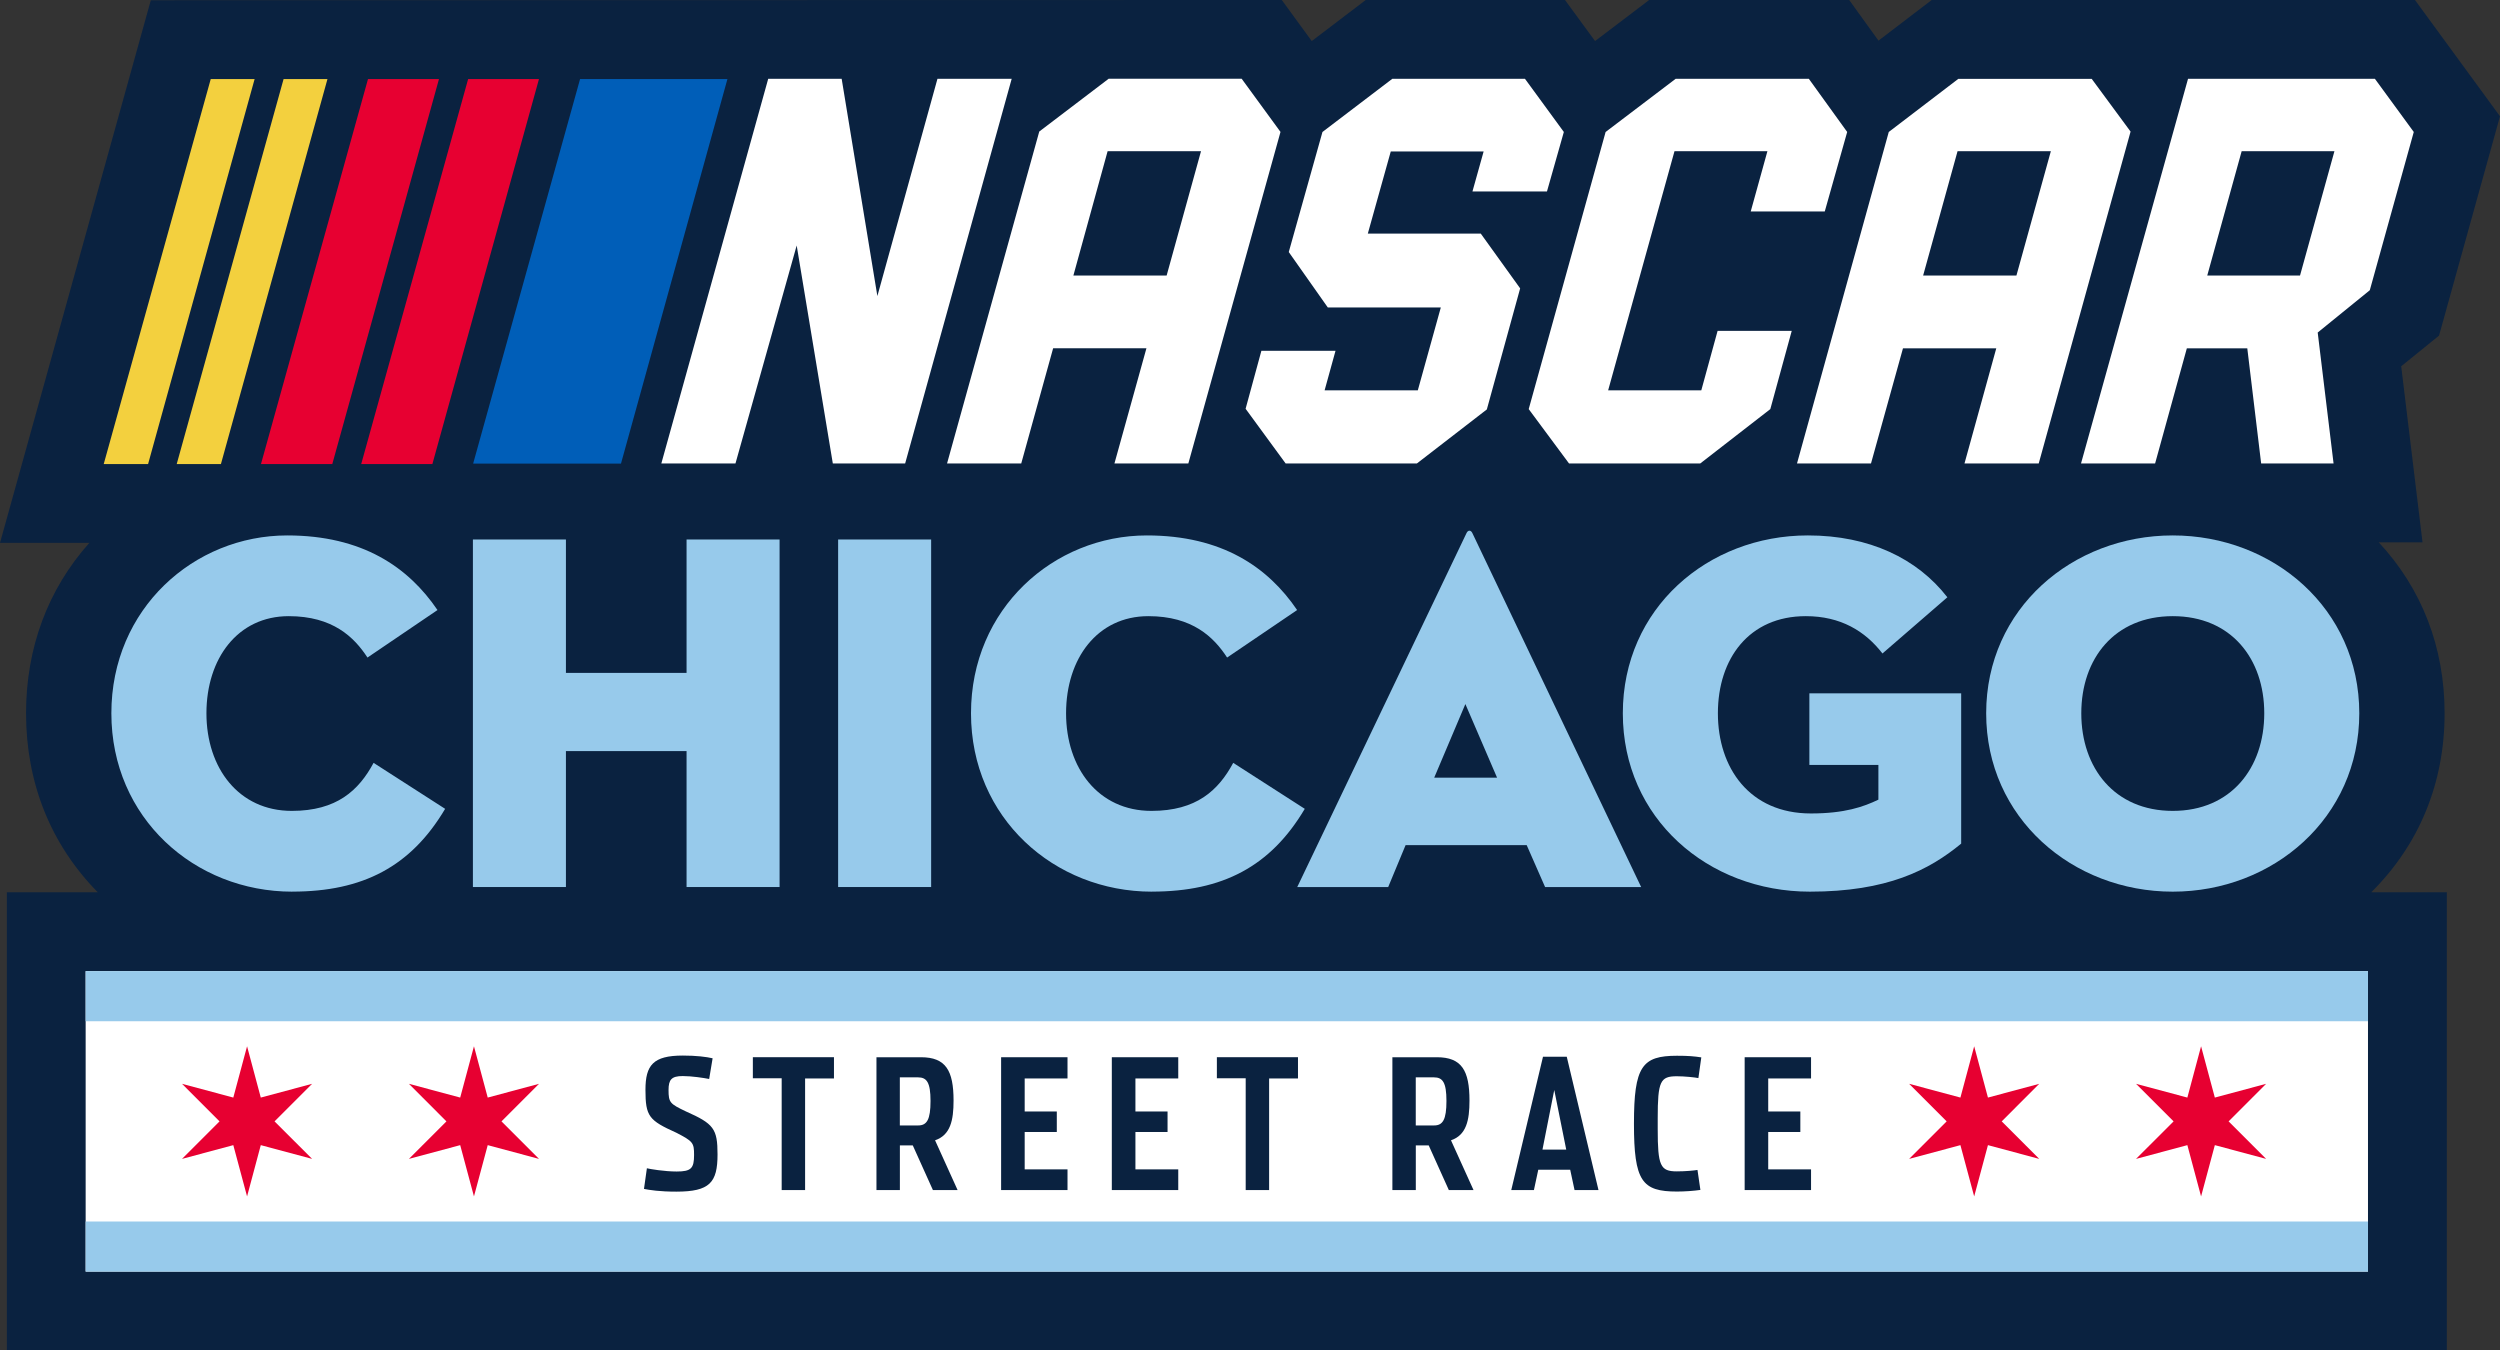
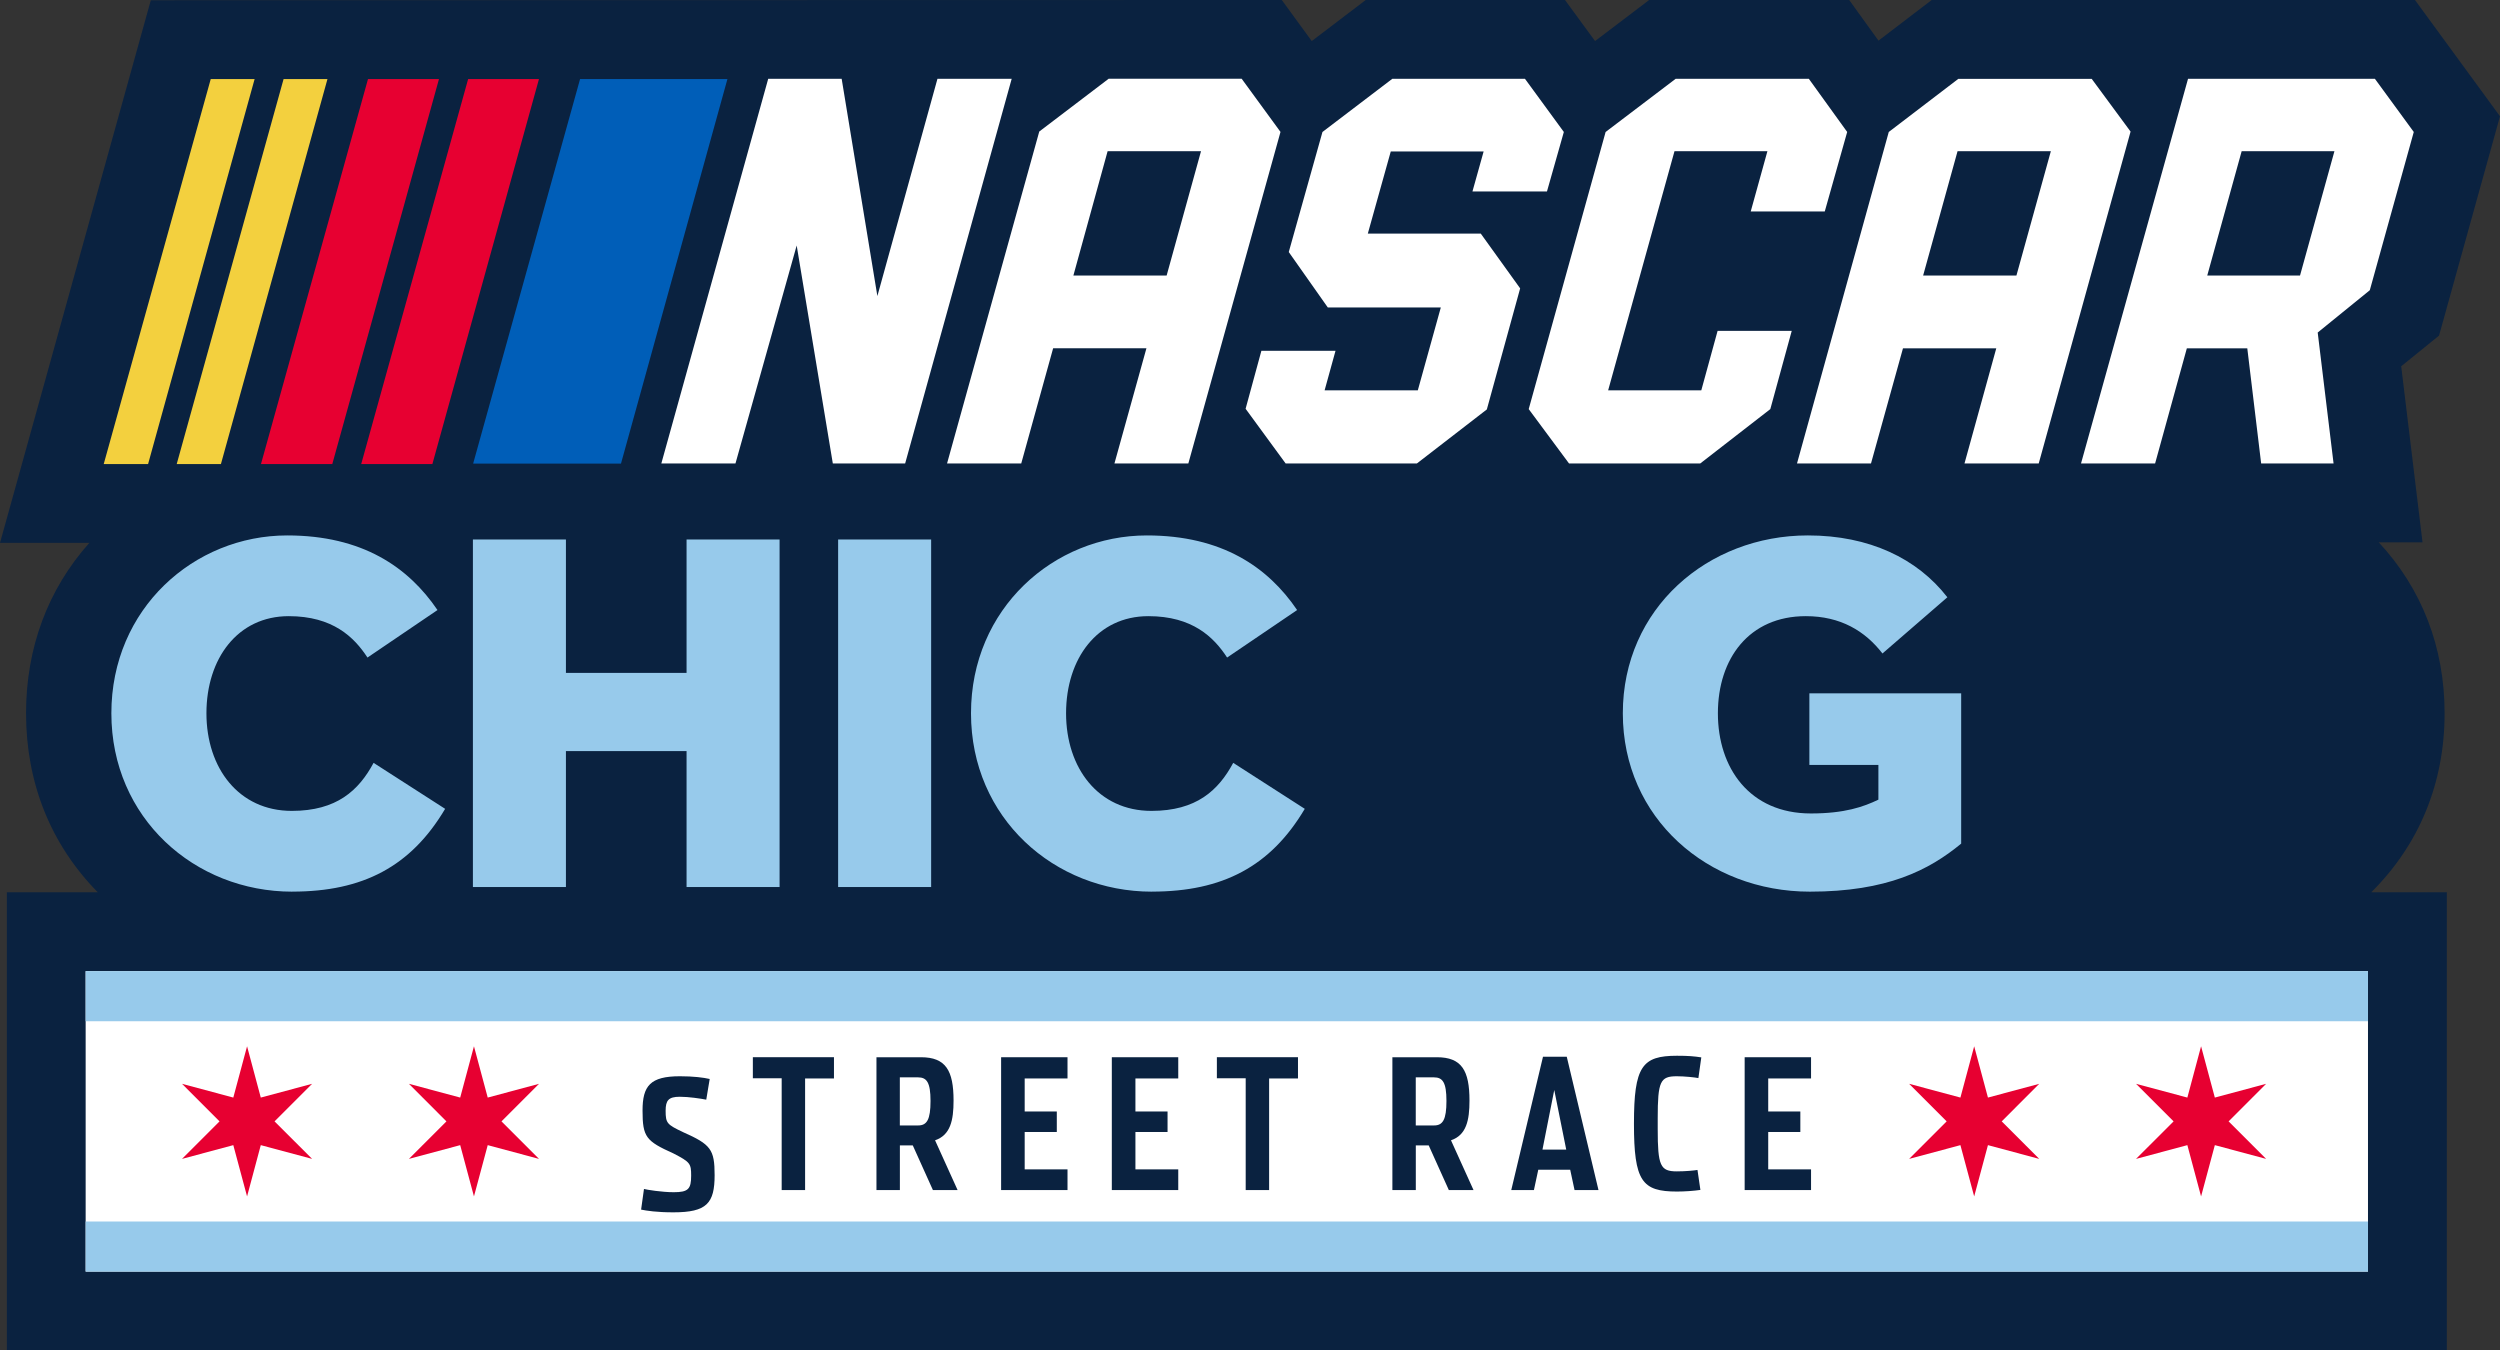
<svg xmlns="http://www.w3.org/2000/svg" id="Layer_1" data-name="Layer 1" viewBox="0 0 523.04 282.53">
  <rect x="0" y="0" width="523.04" height="282.53" fill="#333333" stroke="none" />
  <defs>
    <style>
      .cls-1 {
        fill: #005eb8;
      }

      .cls-2 {
        fill: #f3d03e;
      }

      .cls-3 {
        fill: #97caeb;
      }

      .cls-4 {
        fill: #fff;
      }

      .cls-5 {
        fill: #0a2240;
      }

      .cls-6 {
        fill: #e70031;
      }
    </style>
  </defs>
  <path class="cls-5" d="M511.92,186.68h-15.82c10.04-9.95,15.35-22.85,15.35-37.45,0-13.81-4.76-26.08-13.78-35.77h9.16l-4.46-36.83,7.92-6.42,12.75-45.88L505.25,0h-101.11l-11.13,8.5-6.13-8.5h-41.85l-11.32,8.59-6.29-8.59h-41.69l-11.29,8.59-6.27-8.59L31.55.05,0,113.58h18.69c-8.67,9.71-13.24,21.95-13.24,35.65,0,14.59,5.19,27.49,15.01,37.45H1.43v95.85h510.49v-95.85Z" />
  <g>
    <g>
      <g>
        <path class="cls-4" d="M17.92,203.18h477.5v62.86H17.92v-62.86Z" />
        <g>
          <rect class="cls-3" x="17.92" y="255.56" width="477.5" height="10.48" />
          <rect class="cls-3" x="17.92" y="203.18" width="477.5" height="10.48" />
        </g>
      </g>
      <g>
        <polygon class="cls-6" points="51.69 218.9 54.56 229.63 65.3 226.75 57.44 234.61 65.3 242.46 54.56 239.58 51.69 250.31 48.81 239.58 38.08 242.46 45.93 234.61 38.08 226.75 48.81 229.63 51.69 218.9" />
        <polygon class="cls-6" points="99.16 218.9 102.04 229.63 112.77 226.75 104.92 234.61 112.77 242.46 102.04 239.58 99.16 250.31 96.28 239.58 85.55 242.46 93.4 234.61 85.55 226.75 96.28 229.63 99.16 218.9" />
        <polygon class="cls-6" points="413.03 218.9 415.91 229.63 426.64 226.75 418.79 234.61 426.64 242.46 415.91 239.58 413.03 250.31 410.15 239.58 399.42 242.46 407.27 234.61 399.42 226.75 410.15 229.63 413.03 218.9" />
        <polygon class="cls-6" points="460.5 218.9 463.38 229.63 474.11 226.75 466.26 234.61 474.11 242.46 463.38 239.58 460.5 250.31 457.63 239.58 446.89 242.46 454.75 234.61 446.89 226.75 457.63 229.63 460.5 218.9" />
      </g>
      <g>
-         <path class="cls-5" d="M134.73,248.75l.61-4.33c.53.15,3.72.68,6.23.68,3.04,0,3.64-.68,3.64-3.45,0-2.54-.19-2.85-3.72-4.67-5.73-2.58-6.45-3.42-6.45-8.96,0-5.16,1.59-7.18,7.82-7.18,2.81,0,4.94.27,6.23.57l-.72,4.33c-1.18-.23-3.64-.61-5.54-.61-2.35,0-2.96.76-2.96,2.92,0,2.62.3,2.89,3.64,4.48,5.81,2.58,6.61,3.61,6.61,9,0,5.88-1.63,7.78-8.62,7.78-3.53,0-5.62-.34-6.76-.57Z" />
+         <path class="cls-5" d="M134.73,248.75c.53.15,3.72.68,6.23.68,3.04,0,3.64-.68,3.64-3.45,0-2.54-.19-2.85-3.72-4.67-5.73-2.58-6.45-3.42-6.45-8.96,0-5.16,1.59-7.18,7.82-7.18,2.81,0,4.94.27,6.23.57l-.72,4.33c-1.18-.23-3.64-.61-5.54-.61-2.35,0-2.96.76-2.96,2.92,0,2.62.3,2.89,3.64,4.48,5.81,2.58,6.61,3.61,6.61,9,0,5.88-1.63,7.78-8.62,7.78-3.53,0-5.62-.34-6.76-.57Z" />
        <path class="cls-5" d="M163.55,225.59h-6.04v-4.4h16.97v4.44h-6.04v23.35h-4.9v-23.38Z" />
        <path class="cls-5" d="M200.34,248.98h-5.16l-4.21-9.34h-2.7v9.34h-4.9v-27.79h9.3c5.2,0,6.83,2.77,6.83,9.07,0,4.14-.65,7.21-3.87,8.31l4.71,10.4ZM192.1,235.46c1.82,0,2.58-1.21,2.58-5.12s-.8-4.94-2.62-4.94h-3.8v10.06h3.83Z" />
        <path class="cls-5" d="M209.45,221.19h13.89v4.44h-8.96v6.91h6.72v4.29h-6.72v7.82h8.96v4.33h-13.89v-27.79Z" />
        <path class="cls-5" d="M232.61,221.19h13.9v4.44h-8.96v6.91h6.72v4.29h-6.72v7.82h8.96v4.33h-13.9v-27.79Z" />
        <path class="cls-5" d="M260.63,225.59h-6.04v-4.4h16.97v4.44h-6.04v23.35h-4.9v-23.38Z" />
        <path class="cls-5" d="M308.28,248.98h-5.16l-4.21-9.34h-2.7v9.34h-4.9v-27.79h9.3c5.2,0,6.83,2.77,6.83,9.07,0,4.14-.65,7.21-3.87,8.31l4.71,10.4ZM300.04,235.46c1.82,0,2.58-1.21,2.58-5.12s-.8-4.94-2.62-4.94h-3.8v10.06h3.83Z" />
        <path class="cls-5" d="M320.93,248.98h-4.75l6.64-27.9h4.97l6.64,27.9h-5.01l-.91-4.25h-6.68l-.91,4.25ZM325.18,228.02l-2.47,12.49h4.97l-2.51-12.49Z" />
        <path class="cls-5" d="M341.85,235.08c0-12,1.71-14.2,9-14.2,2.35,0,3.61.11,5.09.34l-.61,4.33c-.76-.15-2.88-.38-4.52-.38-3.46,0-3.99,1.06-3.99,8.77v2.28c0,7.67.53,8.85,3.99,8.85,1.9,0,3.72-.19,4.33-.3l.61,4.18c-1.25.19-3.23.34-4.9.34-7.33,0-9-2.16-9-14.2Z" />
        <path class="cls-5" d="M365.01,221.19h13.89v4.44h-8.96v6.91h6.72v4.29h-6.72v7.82h8.96v4.33h-13.89v-27.79Z" />
      </g>
    </g>
    <g>
      <polygon class="cls-4" points="291.29 16.49 276.68 27.61 269.63 52.73 277.8 64.33 301.44 64.33 296.63 81.66 277.13 81.66 279.41 73.4 263.9 73.4 260.6 85.52 268.98 96.97 296.43 96.97 311.07 85.66 318.04 60.33 309.8 48.87 286.17 48.87 290.97 31.69 310.4 31.69 308.06 40.06 323.65 40.06 327.18 27.61 319.05 16.49 291.29 16.49" />
      <polygon class="cls-4" points="350.57 16.49 335.92 27.61 319.83 85.59 328.27 96.97 355.71 96.97 370.38 85.59 374.86 69.22 359.35 69.22 355.94 81.66 336.45 81.66 350.33 31.64 369.77 31.64 366.28 44.24 381.77 44.24 386.46 27.61 378.44 16.49 350.57 16.49" />
      <path class="cls-4" d="M468.98,31.64h19.42l-7.2,26.01h-19.41l7.2-26.01ZM457.77,16.49l-22.39,80.48h15.5l6.64-24.09h12.65l2.9,24.09h15.15l-3.32-27.4,10.9-8.85,9.2-33.11-8.13-11.12h-39.11Z" />
      <polygon class="cls-4" points="196.13 16.49 183.56 61.94 176.09 16.49 160.72 16.49 138.36 96.97 153.87 96.97 166.68 51.36 174.24 96.97 189.37 96.97 211.66 16.49 196.13 16.49" />
      <path class="cls-4" d="M231.74,31.64h19.53l-7.19,26h-19.51l7.16-26ZM231.93,16.49l-14.5,11.03-19.29,69.44h15.52l6.67-24.09h19.52l-6.69,24.09h15.46l19.28-69.36-8.12-11.12h-27.85Z" />
      <path class="cls-4" d="M409.56,31.64h19.51l-7.2,26h-19.52l7.2-26ZM409.72,16.49l-14.56,11.12-19.2,69.36h15.48l6.69-24.09h19.52l-6.65,24.09h15.53l19.22-69.44-8.13-11.03h-27.88Z" />
      <polygon class="cls-1" points="121.36 16.54 98.99 96.99 129.92 96.99 152.19 16.54 121.36 16.54" />
      <polygon class="cls-6" points="76.99 16.54 54.6 97.09 69.52 97.09 91.84 16.54 76.99 16.54" />
      <polygon class="cls-6" points="97.94 16.54 75.57 97.09 90.46 97.09 112.76 16.54 97.94 16.54" />
      <polygon class="cls-2" points="44.09 16.54 21.7 97.09 30.98 97.09 53.27 16.54 44.09 16.54" />
      <polygon class="cls-2" points="59.33 16.54 36.97 97.09 46.22 97.09 68.51 16.54 59.33 16.54" />
    </g>
  </g>
  <g>
    <path class="cls-3" d="M61.15,186.55c-20.42,0-37.85-15.4-37.85-37.32s17.32-37.21,36.79-37.21c15.72,0,25.34,6.63,31.44,15.61l-14.65,9.94c-2.78-4.28-7.27-8.66-16.47-8.66-10.69,0-17.22,8.88-17.22,20.32s6.74,20.42,17.86,20.42c9.41,0,14.01-4.28,17.11-10.05l14.97,9.62c-7.16,12.08-17.22,17.32-31.97,17.32Z" />
    <path class="cls-3" d="M143.64,112.87h19.46v72.71h-19.46v-28.44h-25.24v28.44h-19.46v-72.71h19.46v27.91h25.24v-27.91Z" />
    <path class="cls-3" d="M175.35,112.87h19.46v72.71h-19.46v-72.71Z" />
    <path class="cls-3" d="M241,186.55c-20.42,0-37.85-15.4-37.85-37.32s17.32-37.21,36.79-37.21c15.72,0,25.34,6.63,31.44,15.61l-14.65,9.94c-2.78-4.28-7.27-8.66-16.47-8.66-10.69,0-17.22,8.88-17.22,20.32s6.74,20.42,17.86,20.42c9.41,0,14.01-4.28,17.11-10.05l14.97,9.62c-7.16,12.08-17.22,17.32-31.97,17.32Z" />
-     <path class="cls-3" d="M319.41,176.82h-25.34l-3.64,8.77h-19.03l35.39-74c.32-.75.96-.75,1.28,0l35.29,74h-20.1l-3.85-8.77ZM300.06,162.7h13.15l-6.63-15.4-6.52,15.4Z" />
    <path class="cls-3" d="M392.99,160.03h-14.44v-14.97h31.76v31.44c-6.74,5.56-15.5,10.05-31.65,10.05-21.39,0-39.14-15.4-39.14-37.32s17.75-37.21,38.71-37.21c12.83,0,22.88,4.81,29.19,12.94l-13.58,11.76c-3.64-4.71-8.77-7.81-16.04-7.81-11.87,0-18.39,8.88-18.39,20.32s6.63,20.96,19.46,20.96c7.06,0,11.01-1.39,14.12-2.89v-7.27Z" />
-     <path class="cls-3" d="M415.54,149.23c0-21.92,18.07-37.21,39.03-37.21s39.03,15.29,39.03,37.21-18.07,37.32-39.03,37.32-39.03-15.4-39.03-37.32ZM473.72,149.23c0-11.44-6.95-20.32-19.14-20.32s-19.14,8.88-19.14,20.32,6.95,20.42,19.14,20.42,19.14-8.98,19.14-20.42Z" />
  </g>
</svg>